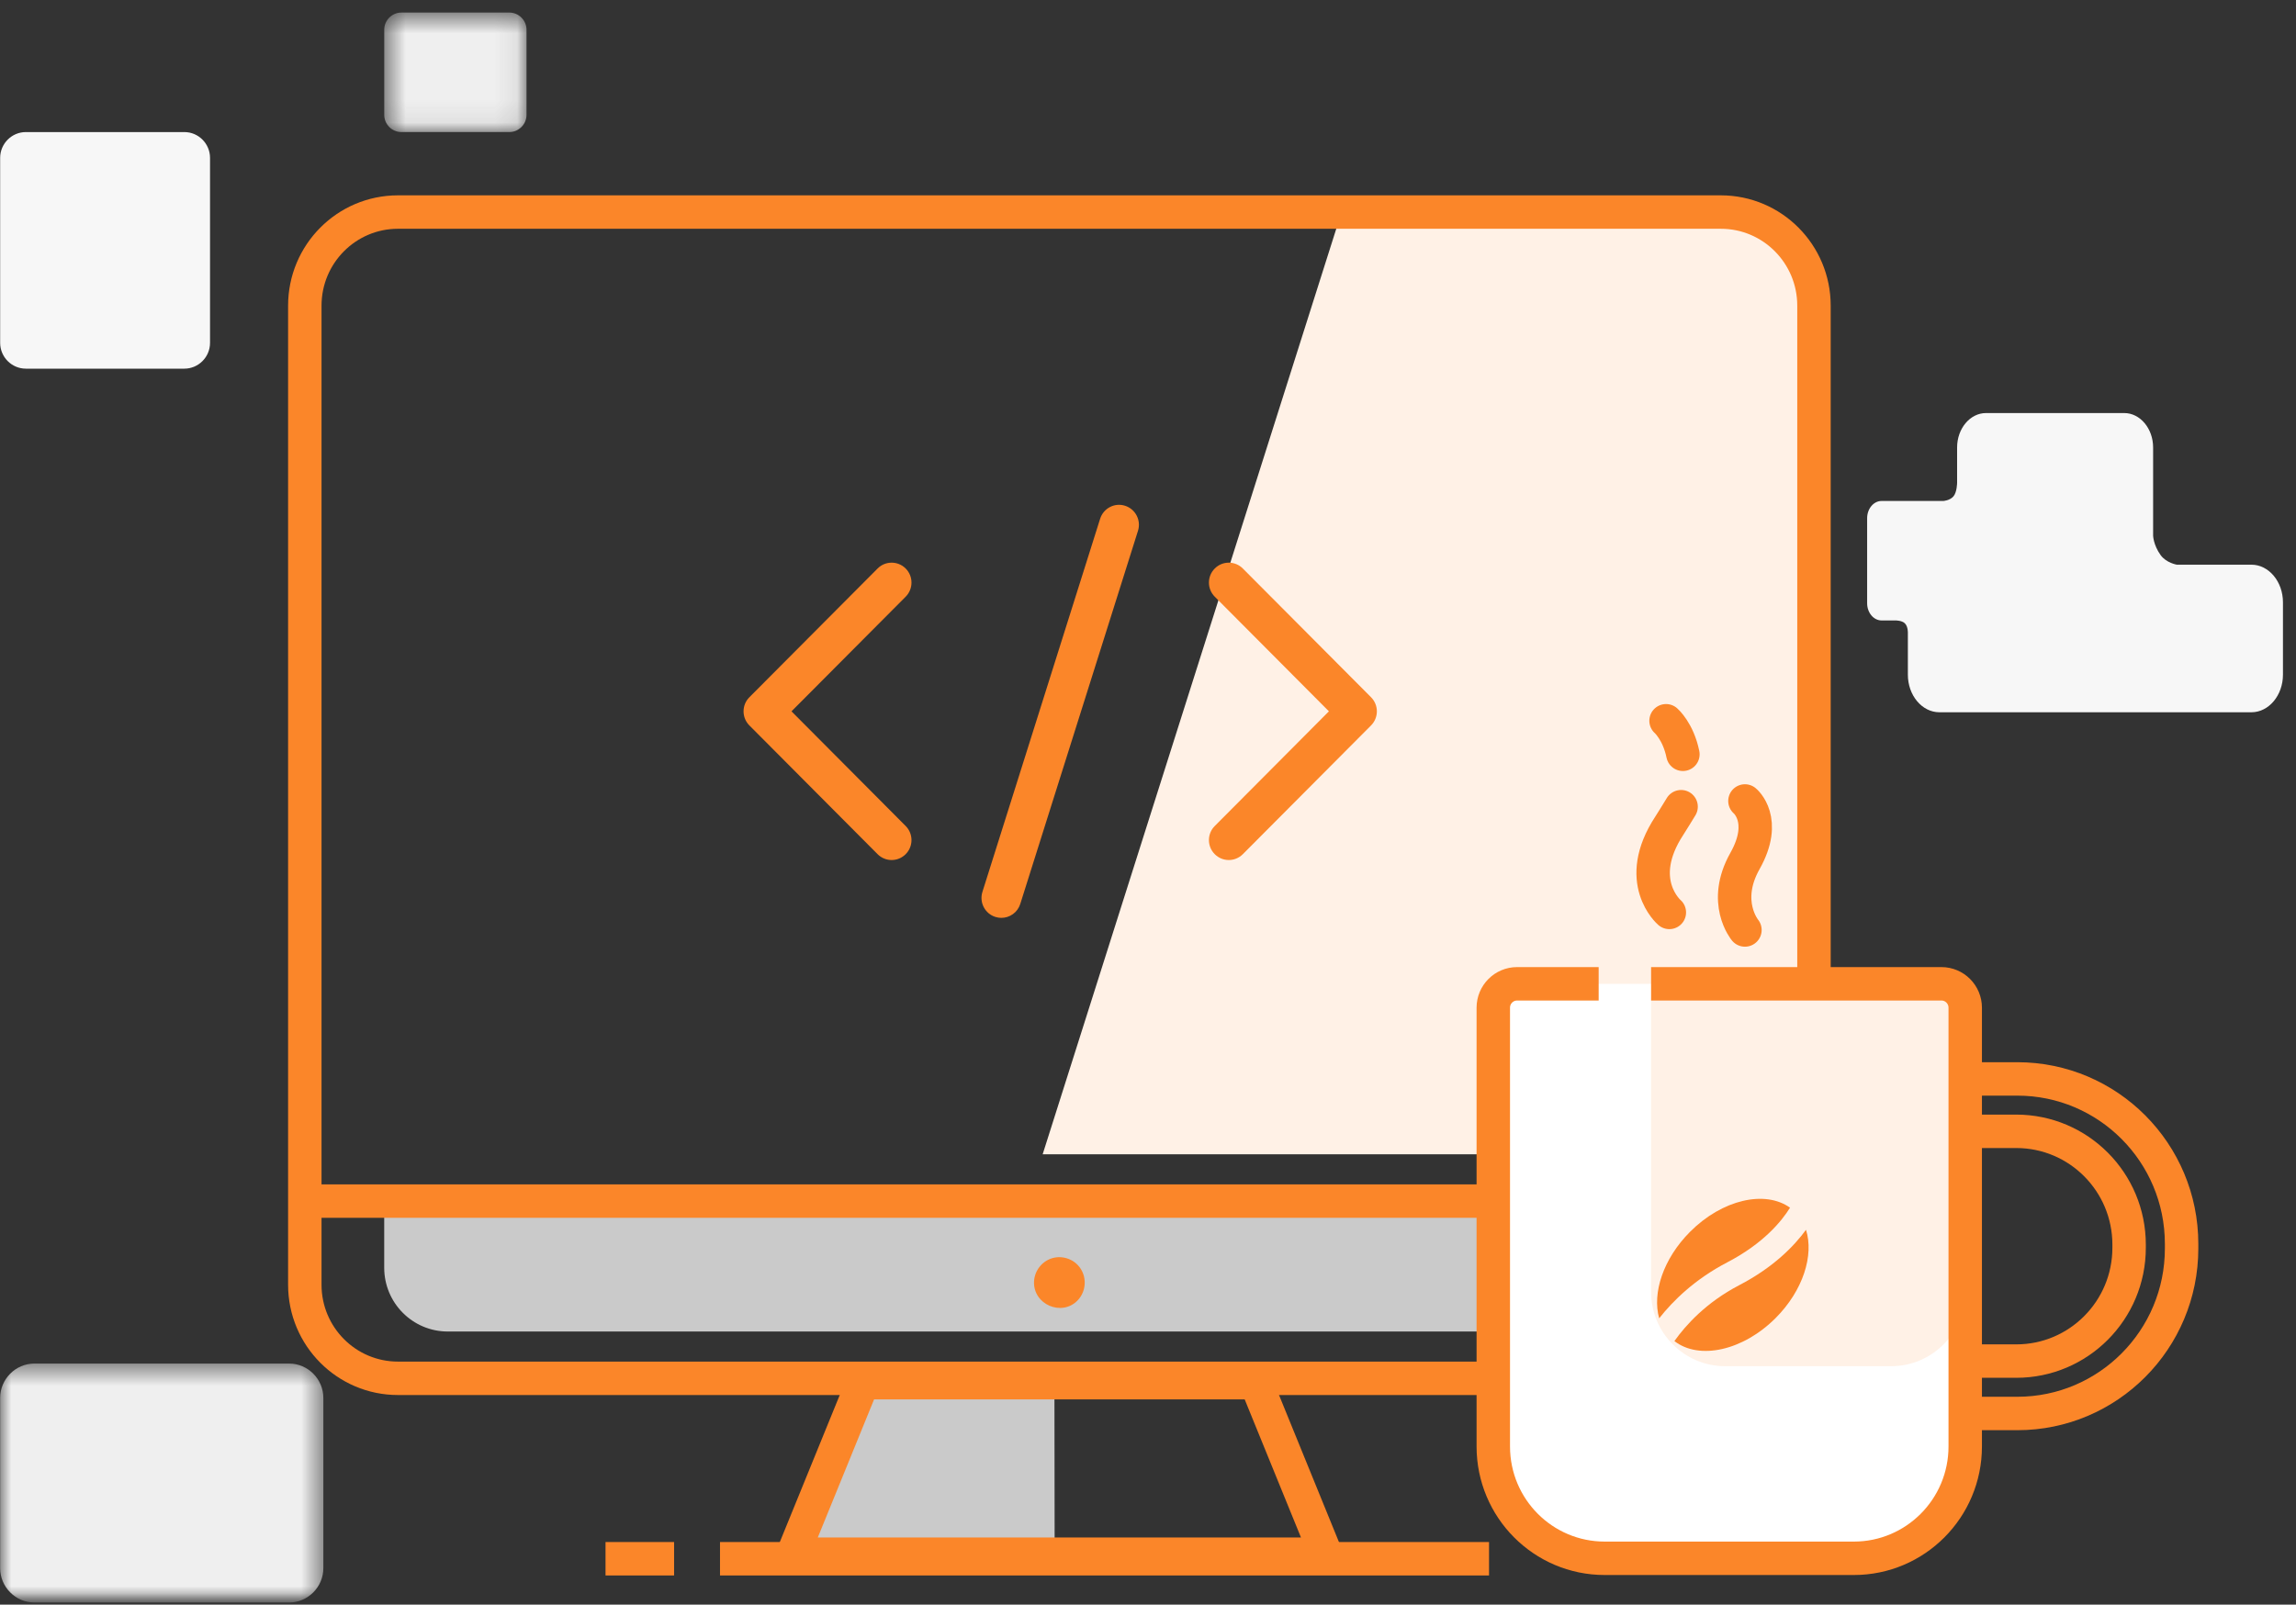
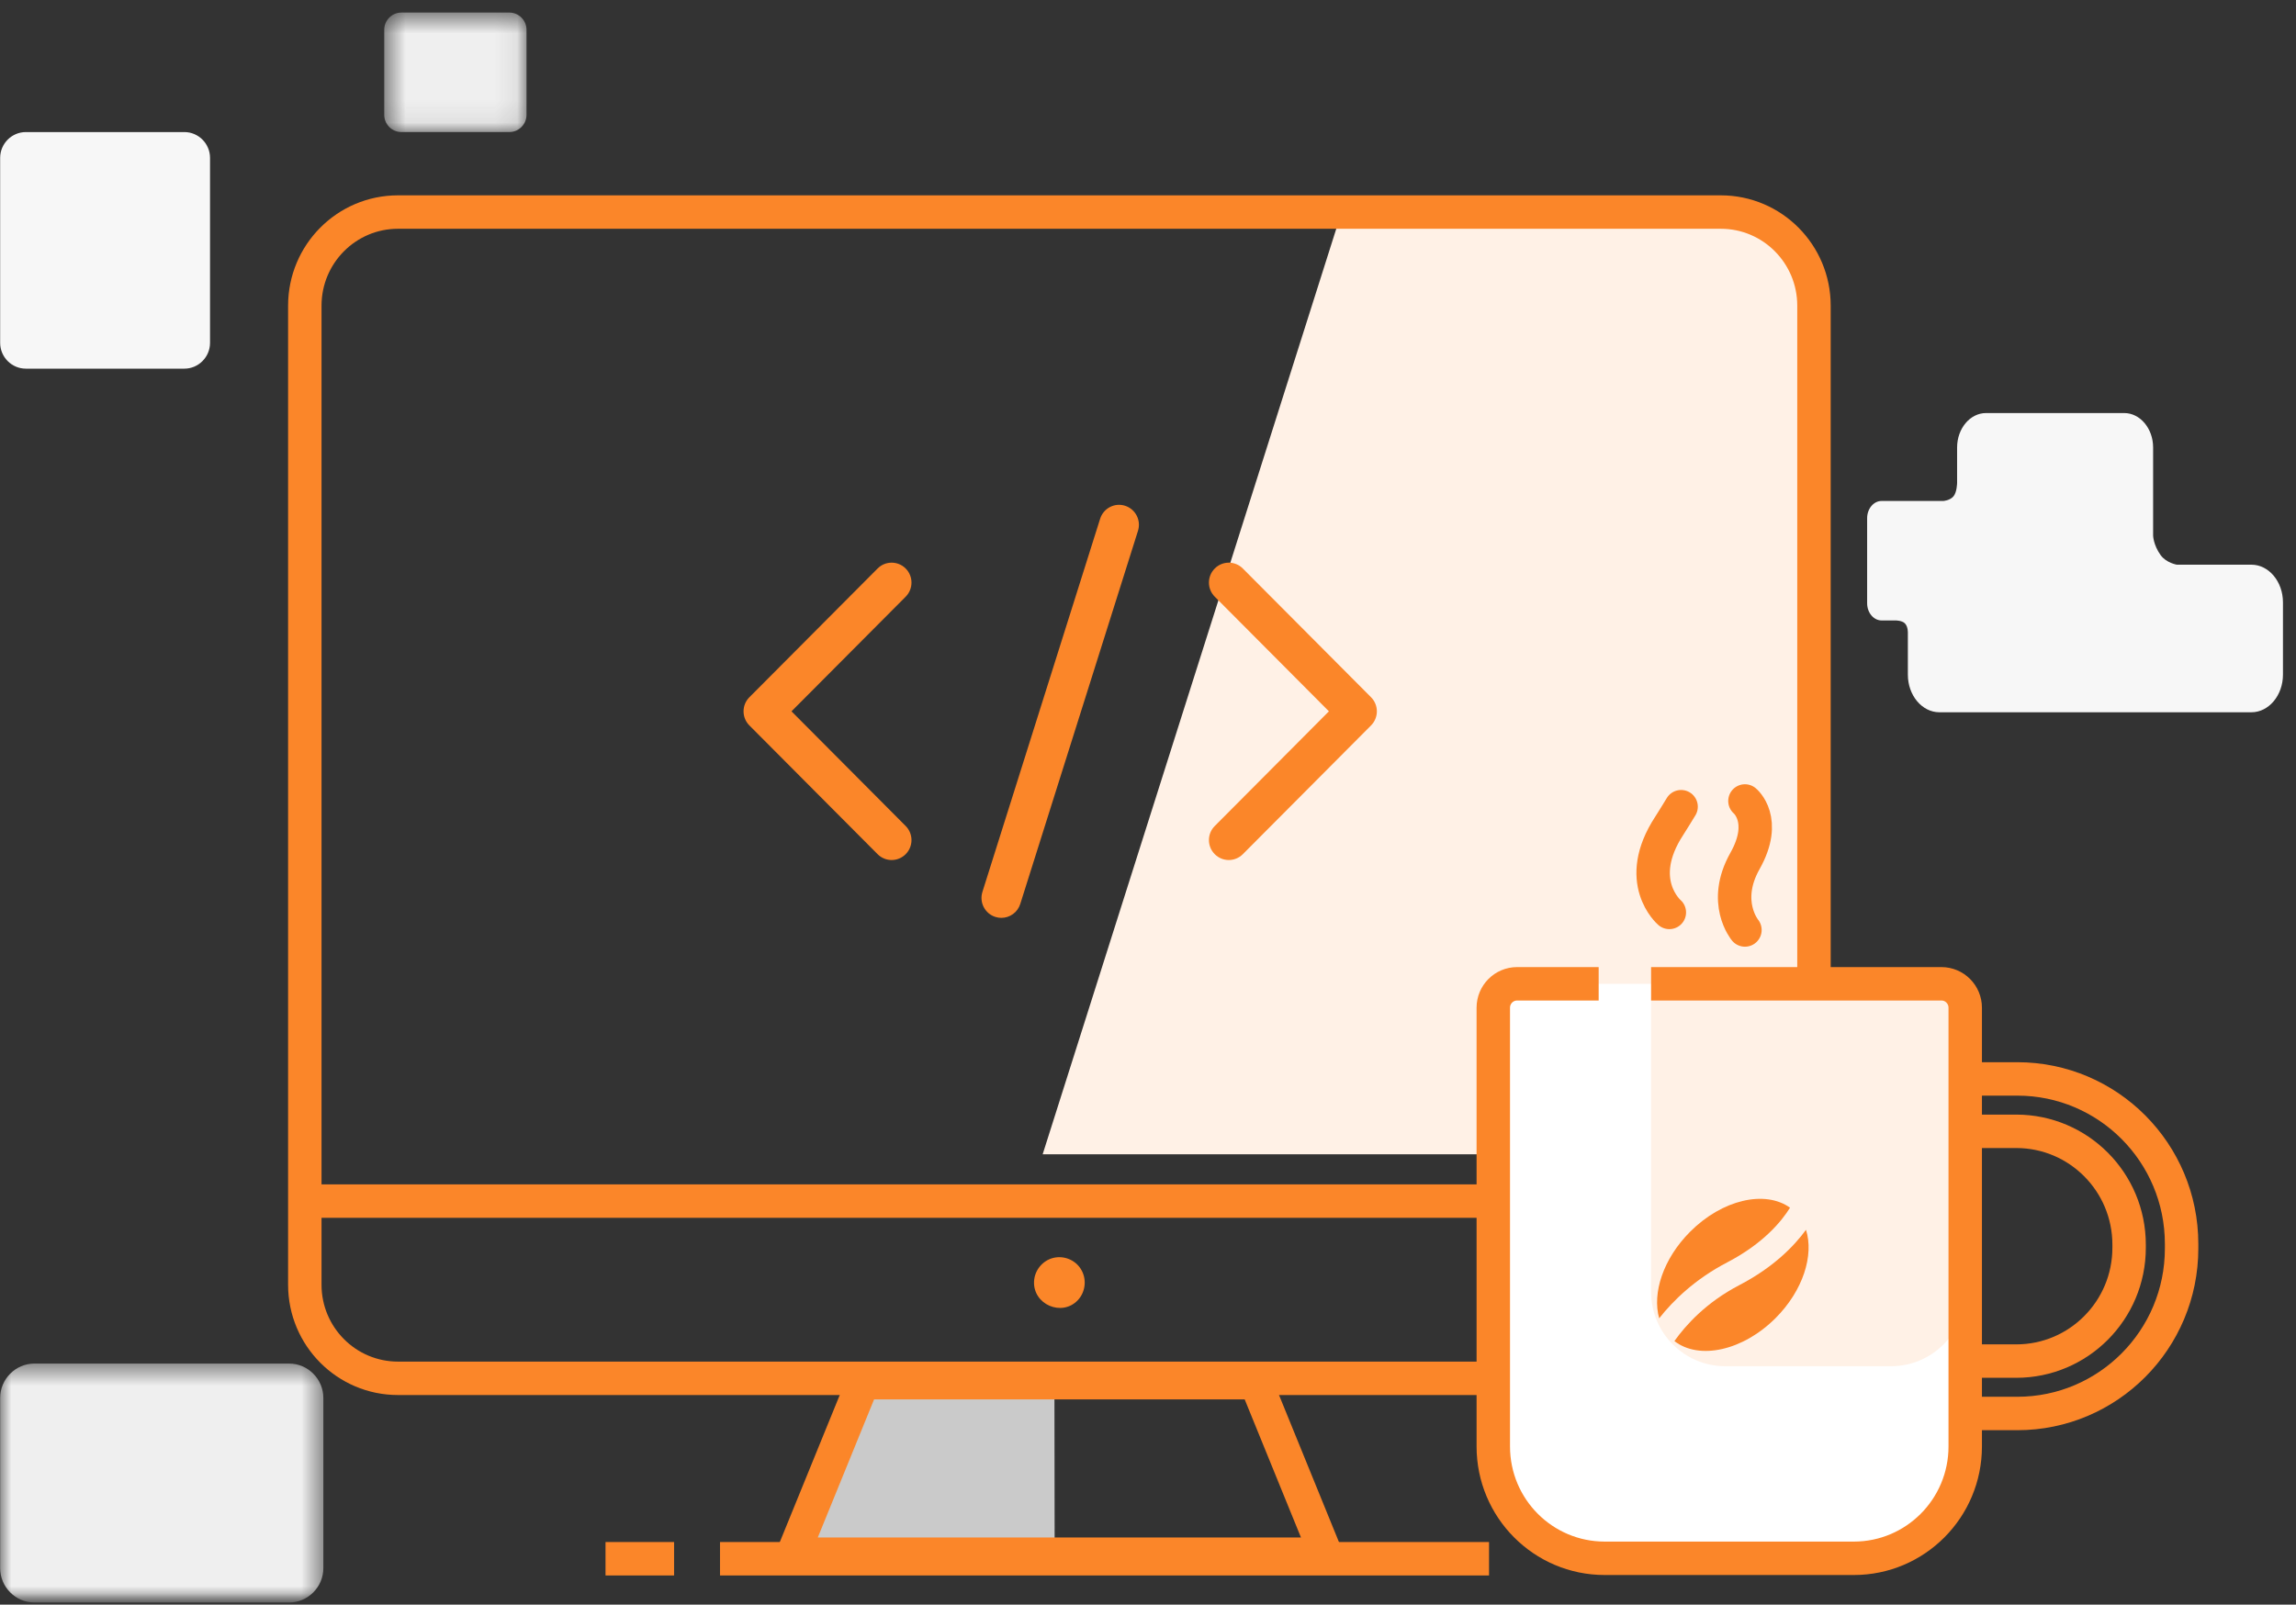
<svg xmlns="http://www.w3.org/2000/svg" xmlns:xlink="http://www.w3.org/1999/xlink" width="103px" height="72px" viewBox="0 0 103 72" version="1.1">
  <rect x="0" y="0" width="103" height="72" fill="#333333" stroke="none" />
  <title>Group 19</title>
  <desc>Created with Sketch.</desc>
  <defs>
    <rect id="path-1" x="0" y="0" width="104" height="72" />
    <polygon id="path-3" points="4.33029655e-20 0.51 4.33029655e-20 11.232 14.499 11.232 14.499 0.51 0 0.51" />
    <polygon id="path-5" points="0.54 0.565 6.923 0.565 6.923 5.925 0.54 5.925 0.54 0.565" />
  </defs>
  <g id="Skill-Test-Flow" stroke="none" stroke-width="1" fill="none" fill-rule="evenodd">
    <g id="Skill-Tests-S0U0" transform="translate(-863, -516)">
      <g id="Group-25" transform="translate(682, 500)">
        <g id="Group-19" transform="translate(180, 16)">
          <mask id="mask-2" fill="white">
            <use xlink:href="#path-1" />
          </mask>
          <g id="Rectangle-14-Copy" />
          <g id="Group-14" mask="url(#mask-2)">
            <g transform="translate(1, 0)">
              <polygon id="Fill-1" fill="#F7F7F7" opacity="0.77" points="47.312 69.555 35.35 69.555 38.486 61.859 47.302 61.859" />
              <g id="Group-56" stroke-width="1" fill="none">
-                 <path d="M78.116,59.746 L20.087,59.746 C18.512,59.746 17.236,58.464 17.236,56.884 L17.236,53.979 L80.965,53.979 L80.965,56.884 C80.965,58.464 79.691,59.746 78.116,59.746" id="Fill-2" fill="#F7F7F7" opacity="0.77" />
                <path d="M81.45,13.855 L81.45,51.795 L46.774,51.795 L60.149,9.625 L77.24,9.625 C79.566,9.625 81.45,11.518 81.45,13.855" id="Fill-4" fill="#FFF1E6" />
                <path d="M77.196,61.846 L17.854,61.846 C15.545,61.846 13.674,59.966 13.674,57.647 L13.674,13.715 C13.674,11.396 15.545,9.515 17.854,9.515 L77.196,9.515 C79.506,9.515 81.376,11.396 81.376,13.715 L81.376,57.647 C81.376,59.966 79.506,61.846 77.196,61.846 Z" id="Stroke-6" stroke="#FB8629" stroke-width="1.5" />
                <path d="M46.388,57.497 C46.338,58.532 47.633,59.093 48.347,58.345 C48.711,57.963 48.767,57.359 48.471,56.918 C48.21,56.519 47.709,56.329 47.248,56.444 C46.767,56.564 46.412,57 46.388,57.497 Z" id="Fill-8" fill="#FB8629" />
                <polygon id="Stroke-10" stroke="#FB8629" stroke-width="1.5" points="59.478 69.738 35.571 69.738 38.707 62.042 56.342 62.042" />
                <path d="M32.3,69.942 L66.799,69.942" id="Stroke-12" stroke="#FB8629" stroke-width="1.5" />
                <path d="M27.164,69.942 L30.24,69.942" id="Stroke-14" stroke="#FB8629" stroke-width="1.5" />
                <path d="M13.674,53.894 L69.604,53.894" id="Stroke-16" stroke="#FB8629" stroke-width="1.5" />
                <path d="M73.009,53.979 L81.45,53.979" id="Stroke-18" stroke="#5C5CC6" stroke-width="1.5" />
                <path d="M87.178,22.479 C87.178,22.479 87.475,22.461 87.635,22.27 C87.794,22.08 87.797,21.662 87.797,21.662 L87.797,20.077 C87.797,19.228 88.38,18.534 89.092,18.534 L95.296,18.534 C96.007,18.534 96.59,19.228 96.59,20.077 L96.59,24.026 C96.59,24.026 96.596,24.447 96.926,24.907 C97.179,25.259 97.654,25.338 97.654,25.338 L101.001,25.338 C101.778,25.338 102.415,26.097 102.415,27.026 L102.415,30.274 C102.415,31.201 101.778,31.96 101.001,31.96 L87.002,31.96 C86.223,31.96 85.588,31.201 85.588,30.274 L85.588,28.424 C85.588,28.424 85.608,28.126 85.454,27.97 C85.322,27.837 85.038,27.84 85.038,27.84 L84.408,27.84 C84.052,27.84 83.761,27.493 83.761,27.068 L83.761,23.251 C83.761,22.826 84.052,22.479 84.408,22.479 L87.178,22.479 Z" id="Fill-20" fill="#F7F7F7" />
                <g id="Group-24" transform="translate(0.007, 60.674)">
                  <mask id="mask-4" fill="white">
                    <use xlink:href="#path-3" />
                  </mask>
                  <g id="Clip-23" />
                  <path d="M12.961,11.232 L1.537,11.232 C0.692,11.232 -0.001,10.537 -0.001,9.688 L-0.001,2.055 C-0.001,1.205 0.692,0.51 1.537,0.51 L12.961,0.51 C13.807,0.51 14.499,1.205 14.499,2.055 L14.499,9.688 C14.499,10.537 13.807,11.232 12.961,11.232" id="Fill-22" fill="#EFEFEF" mask="url(#mask-4)" />
                </g>
                <g id="Group-27" transform="translate(16.697, 0)">
                  <mask id="mask-6" fill="white">
                    <use xlink:href="#path-5" />
                  </mask>
                  <g id="Clip-26" />
                  <path d="M6.154,5.925 L1.308,5.925 C0.885,5.925 0.54,5.578 0.54,5.153 L0.54,1.336 C0.54,0.912 0.885,0.564 1.308,0.564 L6.154,0.564 C6.576,0.564 6.923,0.912 6.923,1.336 L6.923,5.153 C6.923,5.578 6.576,5.925 6.154,5.925" id="Fill-25" fill="#EFEFEF" mask="url(#mask-6)" />
                </g>
                <path d="M8.27,16.542 L1.16,16.542 C0.526,16.542 0.007,16.021 0.007,15.384 L0.007,7.083 C0.007,6.446 0.526,5.926 1.16,5.926 L8.27,5.926 C8.904,5.926 9.422,6.446 9.422,7.083 L9.422,15.384 C9.422,16.021 8.904,16.542 8.27,16.542" id="Fill-28" fill="#F7F7F7" />
                <path d="M55.124,38.59 C54.896,38.59 54.669,38.502 54.495,38.328 C54.146,37.979 54.146,37.412 54.495,37.063 L59.616,31.918 L54.495,26.774 C54.146,26.424 54.146,25.858 54.495,25.509 C54.842,25.159 55.407,25.16 55.754,25.509 L61.506,31.286 C61.854,31.635 61.854,32.201 61.506,32.551 L55.754,38.328 C55.58,38.502 55.352,38.59 55.124,38.59" id="Fill-30" fill="#FB8629" />
                <path d="M39.37,38.328 L33.618,32.551 C33.269,32.201 33.269,31.635 33.618,31.286 L39.37,25.509 C39.717,25.16 40.281,25.16 40.629,25.509 C40.977,25.858 40.977,26.424 40.629,26.774 L35.507,31.918 L40.629,37.063 C40.977,37.412 40.977,37.979 40.629,38.328 C40.454,38.502 40.227,38.59 39.999,38.59 C39.772,38.59 39.543,38.502 39.37,38.328 Z" id="Fill-32" fill="#FB8629" />
                <path d="M44.921,41.185 C44.833,41.185 44.742,41.172 44.652,41.143 C44.183,40.994 43.924,40.491 44.072,40.02 L49.353,23.276 C49.502,22.805 50.002,22.544 50.471,22.694 C50.94,22.843 51.199,23.346 51.051,23.817 L45.77,40.561 C45.65,40.942 45.3,41.185 44.921,41.185" id="Fill-34" fill="#FB8629" />
                <g id="Group-2" transform="translate(66.578, 31.879)">
                  <path d="M20.515,12.265 C21.104,12.265 21.583,12.745 21.583,13.337 L21.583,33.025 C21.583,35.796 19.346,38.043 16.586,38.043 L5.409,38.043 C2.649,38.043 0.412,35.796 0.412,33.025 L0.412,13.337 C0.412,12.745 0.89,12.265 1.48,12.265" id="Fill-36" fill="#FFFFFF" />
                  <path d="M10.817,29.424 C8.979,29.424 7.49,27.928 7.49,26.083 L7.49,12.978 C7.49,12.584 7.808,12.265 8.201,12.265 L20.872,12.265 C21.265,12.265 21.583,12.584 21.583,12.978 L21.583,26.083 C21.583,27.928 20.094,29.424 18.257,29.424 L10.817,29.424 Z" id="Fill-38" fill="#FFF1E6" />
                  <path d="M7.491,12.265 L20.515,12.265 C21.105,12.265 21.583,12.745 21.583,13.337 L21.583,33.025 C21.583,35.796 19.346,38.043 16.586,38.043 L5.409,38.043 C2.648,38.043 0.412,35.796 0.412,33.025 L0.412,13.337 C0.412,12.745 0.89,12.265 1.48,12.265 L5.139,12.265" id="Stroke-40" stroke="#FB8629" stroke-width="1.5" />
                  <path d="M21.583,16.533 L23.919,16.533 C27.99,16.533 31.29,19.848 31.29,23.938 L31.29,24.14 C31.29,28.23 27.99,31.545 23.919,31.545 L21.583,31.545" id="Stroke-42" stroke="#FB8629" stroke-width="1.5" />
                  <path d="M22.031,18.884 L23.872,18.884 C26.668,18.884 28.935,21.161 28.935,23.969 L28.935,24.109 C28.935,26.918 26.668,29.194 23.872,29.194 L22.031,29.194" id="Stroke-44" stroke="#FB8629" stroke-width="1.5" />
                  <path d="M10.912,24.761 C12.527,23.92 13.343,22.924 13.724,22.311 C12.605,21.511 10.682,21.943 9.237,23.395 C8.035,24.601 7.534,26.142 7.854,27.274 C8.472,26.488 9.451,25.522 10.912,24.761" id="Fill-46" fill="#FB8629" />
                  <path d="M8.537,28.296 C9.645,29.156 11.612,28.734 13.083,27.257 C14.311,26.024 14.804,24.442 14.44,23.303 C13.902,24.04 12.98,24.989 11.443,25.789 C9.96,26.562 9.044,27.582 8.537,28.296 Z" id="Fill-48" fill="#FB8629" />
                  <path d="M8.31,9.062 C8.31,9.062 6.674,7.663 8.31,5.168 C8.483,4.904 8.619,4.667 8.837,4.318" id="Stroke-50" stroke="#FB8629" stroke-width="1.5" stroke-linecap="round" />
                  <path d="M11.701,4.061 C11.701,4.061 12.742,4.911 11.701,6.757 C10.661,8.604 11.701,9.85 11.701,9.85" id="Stroke-52" stroke="#FB8629" stroke-width="1.5" stroke-linecap="round" />
-                   <path d="M8.918,1.967 C8.707,0.935 8.162,0.462 8.162,0.462" id="Stroke-54" stroke="#FB8629" stroke-width="1.5" stroke-linecap="round" />
                </g>
              </g>
            </g>
          </g>
        </g>
      </g>
    </g>
  </g>
</svg>